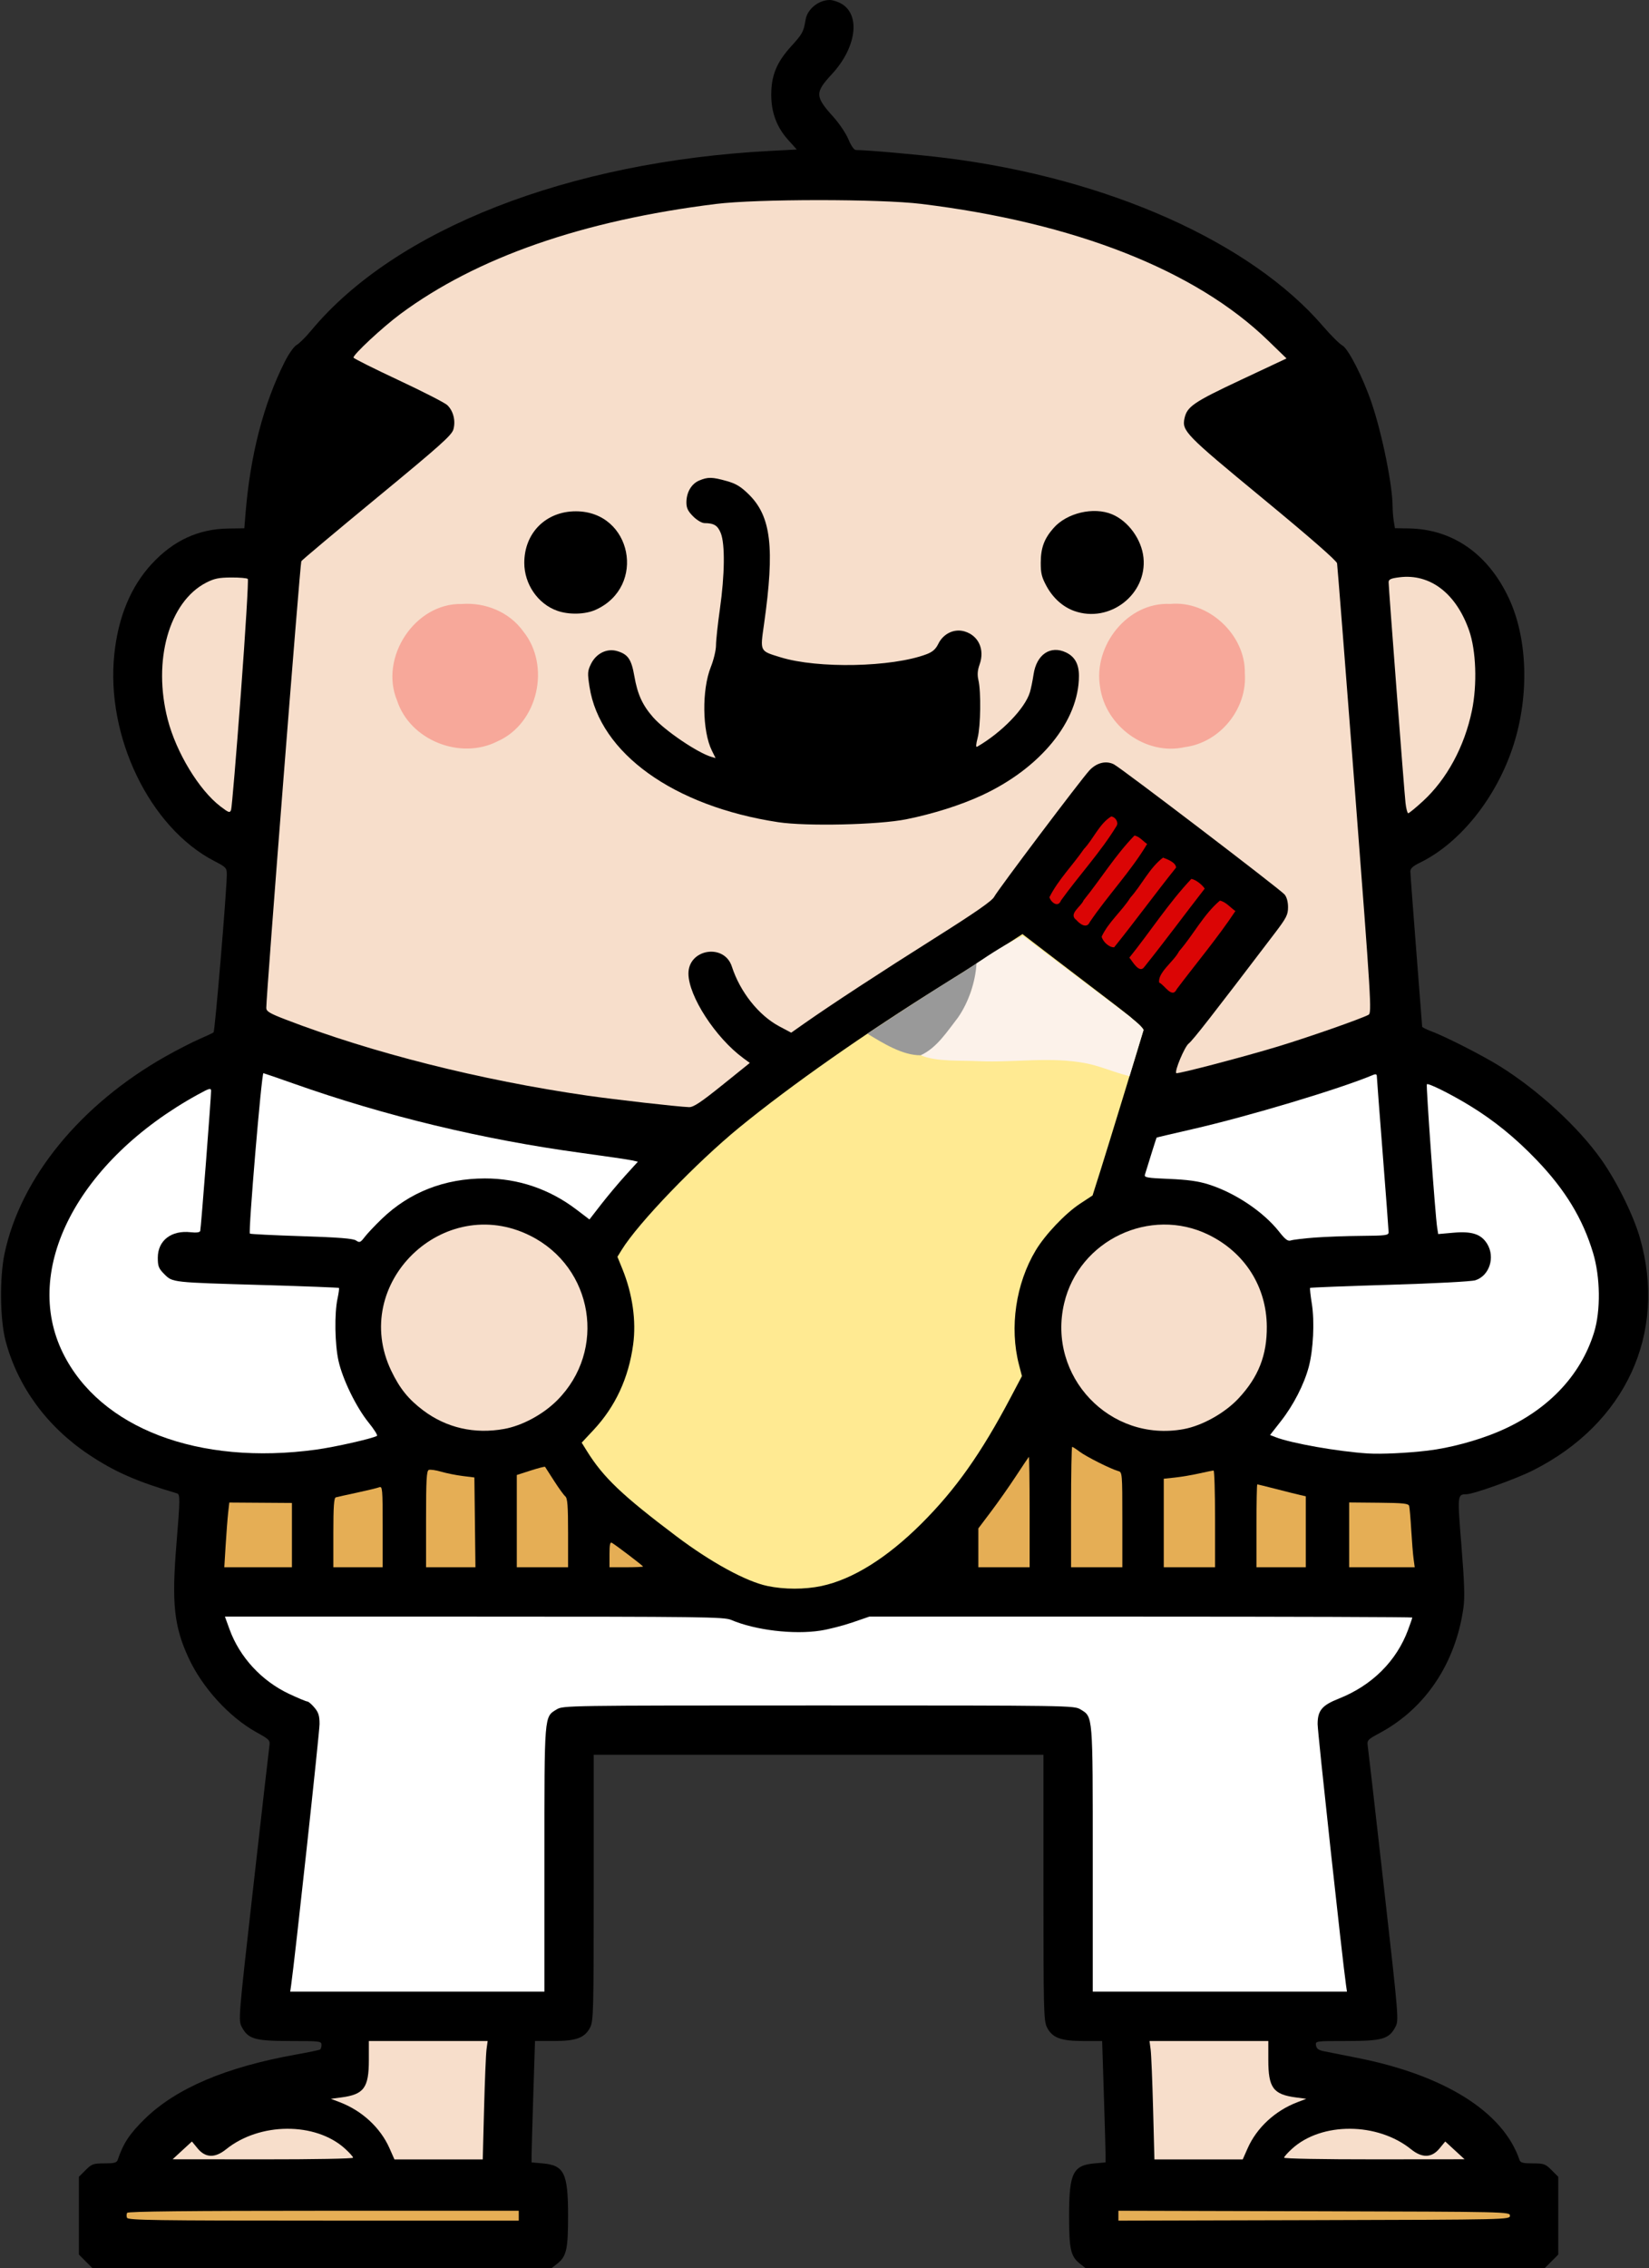
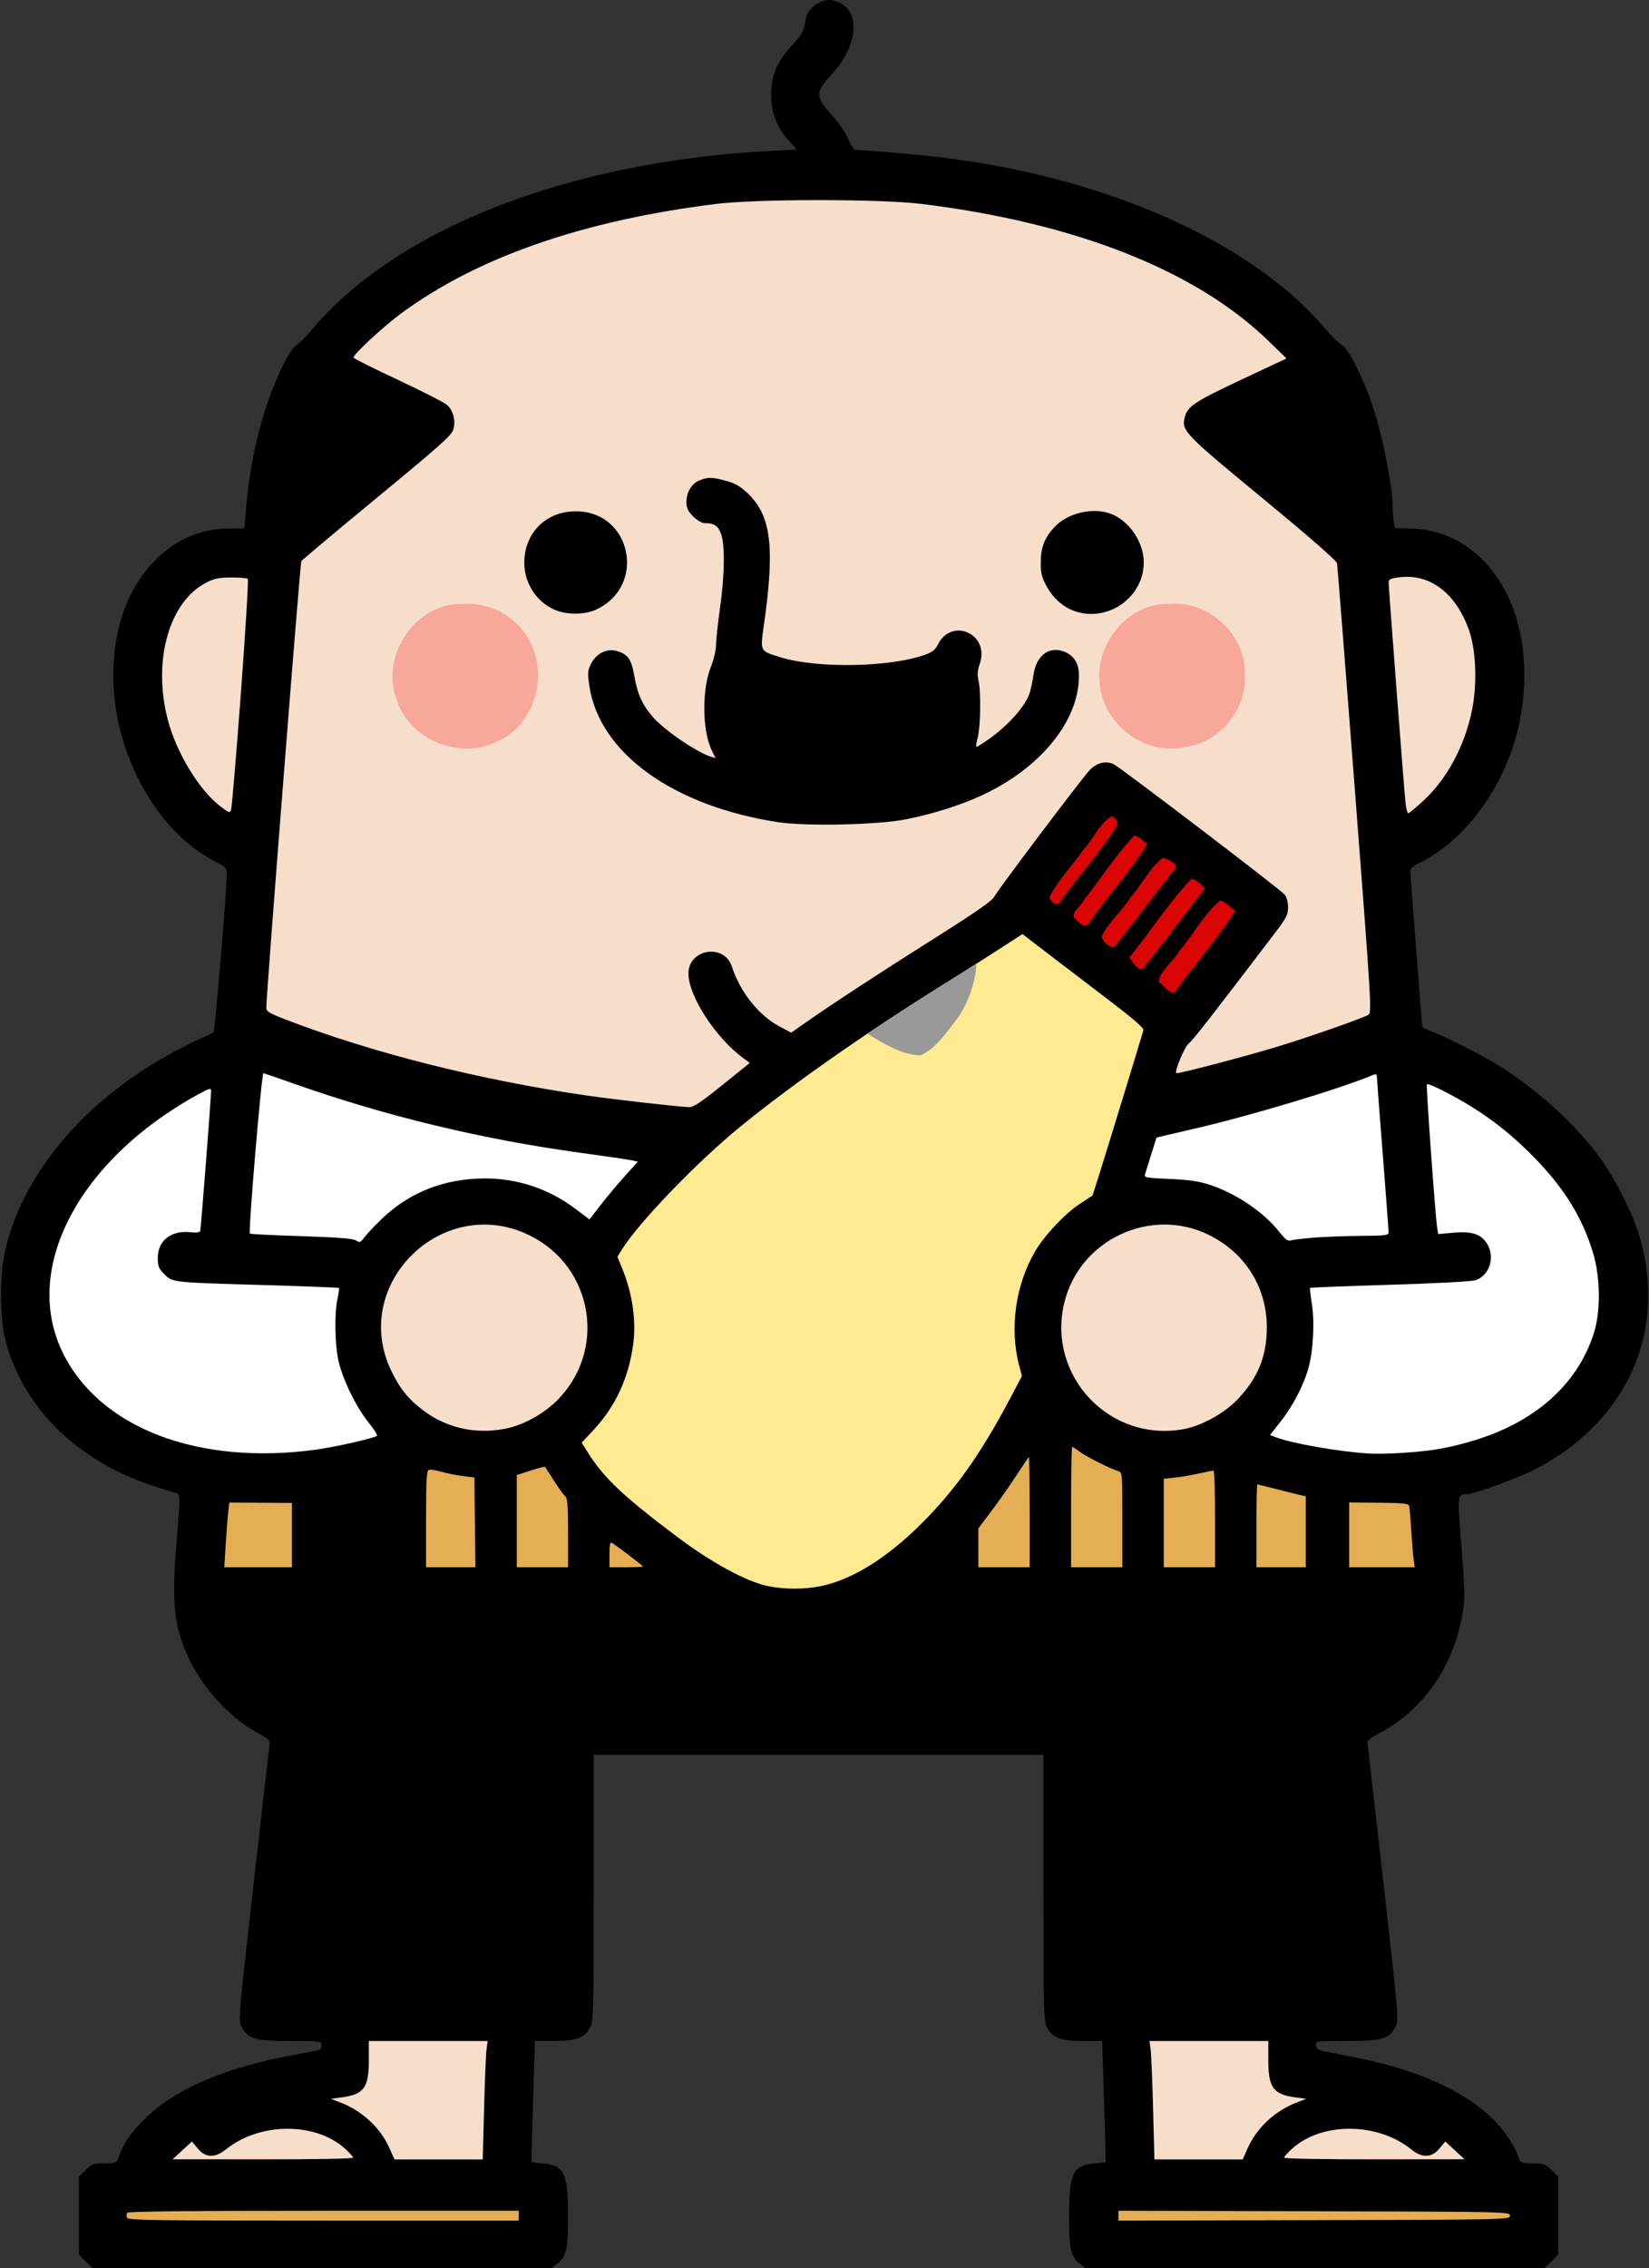
<svg xmlns="http://www.w3.org/2000/svg" xmlns:ns1="http://sodipodi.sourceforge.net/DTD/sodipodi-0.dtd" xmlns:ns2="http://www.inkscape.org/namespaces/inkscape" version="1.1" id="svg869" width="836" height="1149" viewBox="0 0 836 1149" ns1:docname="hitlermayo04.svg" ns2:version="1.1.1 (3bf5ae0, 2021-09-20)">
  <rect x="0" y="0" width="836" height="1149" fill="#333333" stroke="none" />
  <defs id="defs873" />
  <ns1:namedview id="namedview871" pagecolor="#ffffff" bordercolor="#666666" borderopacity="1.0" ns2:pageshadow="2" ns2:pageopacity="0.0" ns2:pagecheckerboard="0" showgrid="false" ns2:zoom="2.5796345" ns2:cx="476.42409" ns2:cy="530.50152" ns2:window-width="1280" ns2:window-height="975" ns2:window-x="0" ns2:window-y="25" ns2:window-maximized="1" ns2:current-layer="g1001" ns2:snap-bbox="true" ns2:bbox-paths="true" ns2:bbox-nodes="true" ns2:snap-bbox-edge-midpoints="true" ns2:snap-bbox-midpoints="true" ns2:object-paths="true" ns2:snap-smooth-nodes="true" ns2:snap-midpoints="true" ns2:snap-object-midpoints="true" ns2:snap-center="true" ns2:snap-text-baseline="true" />
  <g ns2:groupmode="layer" id="g1001" ns2:label="layer3">
    <path style="fill:#000000" d="m 43.4,1145.6 -3.4,-3.4 v -19.7 -19.7 l 3.4,-3.4 c 3.127,-3.127 3.892,-3.4 9.531,-3.4 4.947,0 6.246,-0.338 6.724,-1.75 2.847,-8.406 6.031,-13.235 13.635,-20.686 15.887,-15.565 41.135,-26.327 76.707,-32.696 6.326,-1.133 11.839,-2.268 12.252,-2.523 0.413,-0.255 0.75,-1.337 0.75,-2.405 0,-1.839 -0.827,-1.941 -15.75,-1.943 -17.966,0 -21.41,-0.981 -24.613,-6.998 -1.858,-3.492 -1.844,-3.663 5.761,-71 4.193,-37.125 7.85,-69.075 8.126,-71 0.494,-3.447 0.393,-3.561 -6.666,-7.5 C 116.101,869.822 102.52,854.908 95.566,839.84 88.267,824.027 86.992,812.27 89.397,782.955 91.327,759.422 91.359,757.043 89.75,756.569 69.188,750.52 58.03,745.608 44.892,736.82 23.813,722.72 9.058,702.59 2.88,679.5 -0.014,668.687 -0.28,647.293 2.327,635 10.46,596.643 40.846,559.498 84,535.16 c 5.775,-3.257 13.425,-7.179 17,-8.715 3.575,-1.536 6.849,-3.086 7.275,-3.444 0.711,-0.597 6.698,-71.957 6.711,-80.001 0.006,-3.288 -0.377,-3.698 -6.323,-6.772 C 75.866,419.27 53.515,372.983 57.971,331.25 c 2.009,-18.812 8.356,-34.073 18.941,-45.54 10.933,-11.844 23.625,-17.72 38.77,-17.949 l 8.182,-0.124 0.618,-7.569 c 2.421,-29.628 9.081,-55.35 19.889,-76.811 2.009,-3.988 4.675,-7.76 5.99,-8.473 1.303,-0.706 4.613,-3.984 7.355,-7.284 42.733,-51.432 130.428,-85.703 233.013,-91.063 l 13.228,-0.691 -4.425,-4.921 C 393.786,64.434 391,56.98 391,48 c 0,-9.715 2.732,-16.399 9.964,-24.38 5.954,-6.57 6.404,-7.397 7.464,-13.711 0.891,-5.309 6.589,-9.914 12.256,-9.906 1.549,0.002 4.305,0.912 6.126,2.022 9.575,5.837 7.227,22.259 -5.083,35.556 -8.68,9.375 -8.603,11.274 0.885,21.788 2.913,3.228 6.3,8.291 7.526,11.25 1.352,3.261 2.847,5.382 3.796,5.385 5.666,0.015 32.156,2.362 45.566,4.038 82.169,10.269 154.666,42.618 191.393,85.401 3.857,4.492 8.202,8.805 9.657,9.584 2.978,1.594 10.471,16.286 14.802,29.026 5.353,15.745 10.628,41.761 10.658,52.575 0.006,2.129 0.275,5.47 0.599,7.423 l 0.588,3.551 6.935,0.107 c 22.301,0.344 40.289,12.87 50.83,35.397 9.441,20.175 10.402,48.793 2.482,73.893 -8.401,26.626 -27.023,50.091 -47.694,60.099 -3.385,1.639 -4.747,2.889 -4.74,4.35 0.005,1.128 1.351,19.151 2.99,40.051 1.639,20.9 2.985,38.276 2.99,38.614 0.005,0.338 2.147,1.417 4.76,2.399 7.256,2.727 25.654,12.095 34.382,17.509 19.563,12.133 40.012,30.91 51.716,47.487 7.865,11.14 16.279,28.204 19.562,39.674 13.841,48.358 -7.255,94.121 -54.282,117.755 -8.573,4.308 -30.042,12.01 -33.629,12.063 -4.691,0.07 -4.697,0.128 -2.587,26.161 1.503,18.548 1.748,26.167 1.012,31.367 -3.972,28.048 -19.166,50.845 -42.194,63.308 -6.655,3.602 -6.761,3.723 -6.261,7.164 0.28,1.925 3.939,33.875 8.132,71 7.605,67.337 7.619,67.508 5.761,71 -3.205,6.023 -6.64,6.997 -24.682,6.998 -15.764,0 -15.818,0.01 -15.5,2.218 0.235,1.629 1.247,2.407 3.82,2.937 1.925,0.396 9.44,1.887 16.699,3.313 44.607,8.763 74.394,27.427 82.645,51.784 0.478,1.412 1.777,1.75 6.724,1.75 5.64,0 6.404,0.273 9.531,3.4 l 3.4,3.4 v 19.7 19.7 l -3.4,3.4 -3.4,3.4 H 666.735 550.27 l -2.756,-2.168 C 542.803,1143.127 542,1139.582 542,1122.5 c 0,-21.503 1.95,-25.524 12.851,-26.496 L 560.5,1095.5 v -3.5 c 0,-1.925 -0.391,-15.762 -0.868,-30.75 L 558.763,1034 h -9.632 c -11.401,0 -15.703,-1.64 -18.38,-6.998 -1.613,-3.228 -1.749,-8.728 -1.75,-70.75 L 529,889 H 415 301 l -0.002,67.25 c -10e-4,62.022 -0.137,67.522 -1.75,70.75 -2.677,5.358 -6.979,6.997 -18.38,6.998 h -9.632 l -0.868,27.25 C 269.891,1076.237 269.5,1090.075 269.5,1092 v 3.5 l 5.649,0.504 C 286.05,1096.976 288,1100.996 288,1122.5 c 0,17.082 -0.803,20.627 -5.514,24.332 L 279.73,1149 H 163.265 46.8 Z" id="path999" />
    <path style="fill:#f7decb;fill-opacity:1" d="m 366.15,549.75 13.985,-11.25 -3.318,-2.437 c -14.069,-10.336 -27.73,-31.371 -27.794,-42.797 -0.07,-12.53 18.15,-15.504 22.011,-3.593 4.167,12.858 13.58,24.711 24.057,30.296 l 6.013,3.205 6.698,-4.699 c 13.643,-9.571 38.486,-25.812 66.198,-43.277 20.351,-12.826 28.929,-18.781 30,-20.827 1.851,-3.536 44.152,-59.638 48.339,-64.11 3.619,-3.865 8.394,-5.044 12.356,-3.05 3.647,1.836 84.263,63.267 86.555,65.958 1.085,1.274 1.75,3.711 1.75,6.415 0,3.837 -0.803,5.416 -6.681,13.139 -31.862,41.866 -41.586,54.319 -43.664,55.921 -2.086,1.607 -7.308,14.038 -6.314,15.031 0.57,0.57 34.512,-8.324 51.66,-13.538 15.58,-4.737 41.942,-13.965 45.814,-16.037 1.675,-0.896 1.304,-6.996 -6.915,-113.773 -4.777,-62.054 -8.846,-113.777 -9.043,-114.938 -0.229,-1.352 -13.815,-13.205 -37.729,-32.918 -39.255,-32.359 -41.014,-34.162 -39.601,-40.597 1.298,-5.911 4.655,-8.193 28.532,-19.4 l 23.177,-10.879 -9.369,-9.077 C 606.127,136.919 544.86,112.805 467,103.296 c -20.96,-2.56 -83.261,-2.544 -104,0.026 -67.637,8.383 -121.402,27.12 -160.051,55.776 -9.038,6.701 -24.158,20.777 -23.722,22.085 0.158,0.473 10.397,5.592 22.755,11.376 12.357,5.784 23.492,11.478 24.744,12.654 3.069,2.883 4.356,7.906 3.146,12.285 -0.825,2.988 -6.466,8.029 -38.669,34.561 -20.737,17.085 -38.036,31.598 -38.442,32.252 -0.611,0.983 -17.773,219.621 -17.764,226.306 0.002,1.755 1.674,2.762 9.753,5.873 43.793,16.867 98.753,30.73 152.722,38.521 14.453,2.086 46.046,5.671 51.86,5.884 2.191,0.08 5.996,-2.441 16.818,-11.146 z" id="path1053" />
    <path style="fill:#f7decb;fill-opacity:1" d="m 721.357,405.91 c 12.127,-11.112 21.091,-27.655 24.871,-45.9 2.737,-13.21 2.128,-30.464 -1.433,-40.612 -6.604,-18.821 -19.777,-28.88 -35.286,-26.942 -4.457,0.557 -5.509,1.043 -5.509,2.548 0,2.795 7.879,105.691 8.556,111.747 0.323,2.888 0.94,5.25 1.371,5.25 0.431,0 3.774,-2.741 7.43,-6.09 z" id="path1063" />
    <path style="fill:#f7decb;fill-opacity:1" d="m 122.114,351.276 c 2.349,-31.473 3.927,-57.568 3.508,-57.987 -0.419,-0.419 -4.218,-0.744 -8.442,-0.721 -6.267,0.034 -8.607,0.521 -12.72,2.647 -18.778,9.709 -27.134,39.5 -19.433,69.285 4.324,16.723 15.87,35.749 26.725,44.037 4.237,3.235 4.778,3.413 5.4,1.779 0.38,-0.999 2.613,-27.567 4.961,-59.041 z" id="path1061" />
    <path style="fill:#000000" d="m 544.628,309.532 c -5.774,-2.058 -10.771,-6.533 -14.08,-12.61 -2.43,-4.463 -2.946,-6.571 -2.915,-11.922 0.042,-7.499 1.741,-12.078 6.485,-17.481 6.747,-7.684 20.304,-10.87 29.664,-6.97 8.238,3.432 14.977,12.714 15.929,21.942 1.925,18.656 -17.216,33.41 -35.084,27.041 z" id="path1059" />
    <path style="fill:#000000" d="M 282.463,309.409 C 272.678,305.935 265.8,295.923 265.8,285.156 c 0,-15.194 10.991,-26.153 26.2,-26.124 28.326,0.053 35.962,38.151 10,49.89 -5.304,2.398 -13.574,2.605 -19.537,0.487 z" id="path1057" />
    <path style="fill:#000000" d="m 394.473,416.524 c -52.993,-8.076 -90.41,-34.931 -95.611,-68.621 -1.062,-6.878 -0.993,-7.966 0.733,-11.5 2.638,-5.403 8.137,-8.1 13.34,-6.541 5.472,1.64 7.182,4.151 8.676,12.744 1.594,9.167 4.11,14.659 9.544,20.833 5.89,6.692 22.425,17.904 29.485,19.992 l 2.141,0.633 -1.883,-3.805 c -4.887,-9.877 -5.143,-30.811 -0.518,-42.371 1.452,-3.63 2.619,-8.529 2.619,-10.996 0,-2.448 0.893,-10.737 1.984,-18.422 2.453,-17.273 2.635,-32.883 0.446,-38.352 -1.57,-3.924 -3.44,-5.077 -8.281,-5.105 -1.326,-0.008 -3.831,-1.495 -5.75,-3.414 -2.625,-2.625 -3.4,-4.232 -3.4,-7.05 0,-5.134 2.54,-9.46 6.534,-11.129 4.385,-1.832 6.52,-1.79 13.872,0.273 4.737,1.329 7.146,2.782 11.188,6.75 11.368,11.159 13.241,26.99 7.767,65.672 -2.007,14.18 -2.3,13.587 8.348,16.876 18.905,5.839 56.49,5.059 73.989,-1.535 3.099,-1.168 4.669,-2.547 6,-5.269 2.558,-5.234 8.123,-7.857 13.346,-6.292 7.096,2.126 10.287,9.167 7.592,16.75 -1.067,3.001 -1.226,5.208 -0.578,8 1.355,5.84 1.115,23.254 -0.401,29.1 -0.899,3.467 -0.982,4.971 -0.25,4.548 12.471,-7.213 24.226,-19.346 26.737,-27.597 0.535,-1.758 1.371,-5.844 1.858,-9.082 1.515,-10.072 8.558,-14.815 16.445,-11.072 4.453,2.113 6.553,5.914 6.553,11.859 0,22.889 -19.458,46.78 -49.337,60.578 -10.716,4.948 -24.563,9.328 -38.163,12.07 -14.049,2.833 -50.667,3.663 -65.027,1.474 z" id="path1055" />
    <path style="fill:#ffffff;fill-opacity:1" d="m 666.5,626.974 c 5.5,-0.419 16.188,-0.809 23.75,-0.868 12.392,-0.096 13.749,-0.279 13.74,-1.856 -0.005,-0.963 -1.351,-18.85 -2.99,-39.75 -1.639,-20.9 -2.985,-38.611 -2.99,-39.357 -0.006,-0.906 -0.592,-1.112 -1.76,-0.619 -16.821,7.092 -63.366,21.052 -91.955,27.579 -9.786,2.234 -17.857,4.138 -17.935,4.23 -0.119,0.14 -4.26,13.277 -5.922,18.784 -0.426,1.412 1.131,1.683 12.287,2.139 9.182,0.375 14.744,1.14 19.775,2.718 13.61,4.27 27.963,13.856 36,24.043 3.175,4.025 4.412,4.931 6,4.395 1.1,-0.372 6.5,-1.019 12,-1.438 z" id="path1051" />
    <path style="fill:#ffffff;fill-opacity:1" d="m 193.554,617.5 c 14.047,-13.505 31.747,-20.444 52.248,-20.483 16.814,-0.031 32.749,5.369 46.365,15.713 l 6.668,5.065 5.937,-7.648 c 3.265,-4.206 8.788,-10.788 12.273,-14.627 l 6.336,-6.98 -2.94,-0.678 C 318.823,587.489 307.15,585.773 294.5,584.049 244.56,577.243 195.316,565.384 149,549.01 c -7.975,-2.819 -14.929,-5.213 -15.454,-5.318 -0.923,-0.185 -7.718,80.304 -6.861,81.273 0.226,0.256 11.977,0.838 26.112,1.293 18.913,0.61 26.229,1.188 27.702,2.191 1.806,1.229 2.236,1.054 4.408,-1.793 1.324,-1.736 5.215,-5.856 8.647,-9.156 z" id="path1049" />
    <path style="fill:#f7decb;fill-opacity:1" d="m 600.114,724.006 c 9.412,-1.737 20.834,-8.127 27.761,-15.531 10.123,-10.821 14.481,-21.889 14.365,-36.475 -0.162,-20.196 -11.181,-37.501 -29.594,-46.478 -29.52,-14.391 -65.596,2.725 -73.134,34.696 -8.732,37.038 23.232,70.682 60.603,63.788 z" id="path1047" />
    <path style="fill:#f7decb;fill-opacity:1" d="m 255.566,723.93 c 9.194,-1.657 19.726,-7.333 26.878,-14.486 25.296,-25.296 18.442,-67.365 -13.586,-83.395 -43.976,-22.011 -91.677,24.287 -70.497,68.424 4.304,8.968 8.699,14.414 16.175,20.041 11.772,8.861 25.999,12.126 41.029,9.416 z" id="path1045" />
    <path style="fill:#ffffff;fill-opacity:1" d="m 723.819,734.904 c 11.115,-1.332 24.753,-4.965 35.43,-9.438 C 784.107,715.052 801.26,697.353 808.159,675 c 3.399,-11.013 3.179,-28.024 -0.521,-40.288 -5.233,-17.346 -14.093,-31.924 -28.583,-47.027 -10.854,-11.314 -21.715,-20.126 -34.061,-27.638 -9.543,-5.806 -20.91,-11.463 -21.616,-10.758 -0.481,0.481 4.275,66.61 5.219,72.559 l 0.531,3.348 7.757,-0.687 c 9.384,-0.831 14.07,0.727 17.09,5.68 4.149,6.806 1.098,16.15 -6.011,18.412 -1.972,0.627 -20.677,1.616 -43.426,2.296 -21.979,0.657 -40.13,1.362 -40.336,1.567 -0.205,0.205 0.18,3.805 0.857,7.998 1.455,9.017 0.756,23.396 -1.556,32.037 -2.374,8.872 -7.718,19.293 -14.031,27.362 l -5.589,7.143 2.809,1.088 c 8.069,3.125 31.6,7.276 46.809,8.255 6.632,0.427 20.036,-0.211 30.319,-1.444 z" id="path1043" />
    <path style="fill:#ffffff;fill-opacity:1" d="m 160.304,734.395 c 9.578,-1.312 28.638,-5.623 30.817,-6.97 0.445,-0.275 -1.458,-3.296 -4.23,-6.713 -6.309,-7.777 -13.232,-21.983 -15.307,-31.41 -1.834,-8.329 -2.076,-23.913 -0.487,-31.322 0.604,-2.815 0.932,-5.284 0.73,-5.486 -0.202,-0.202 -17.459,-0.865 -38.348,-1.473 C 86.89,649.666 87.537,649.737 83.31,645.51 80.442,642.642 80,641.529 80,637.177 c 0,-8.726 6.844,-14.018 16.694,-12.908 2.853,0.322 4.587,0.094 4.819,-0.633 0.366,-1.147 5.509,-67.571 5.495,-70.972 -0.007,-1.597 -0.886,-1.352 -6.758,1.879 C 39.608,587.919 10.888,642.961 31.919,685.5 c 18.823,38.072 68.707,57.07 128.385,48.895 z" id="path1041" />
    <path style="fill:#e5ae55;fill-opacity:1" d="m 716.651,789.75 c -0.317,-2.337 -0.855,-8.975 -1.196,-14.75 -0.341,-5.775 -0.807,-11.188 -1.035,-12.029 -0.347,-1.278 -2.881,-1.552 -15.418,-1.669 L 684,761.162 V 777.581 794 h 16.614 16.614 z" id="path1039" />
    <path style="fill:#e5ae55;fill-opacity:1" d="M 662,776.019 V 758.038 l -2.75,-0.612 c -1.512,-0.337 -6.953,-1.695 -12.089,-3.019 C 642.024,753.083 637.637,752 637.411,752 637.185,752 637,761.45 637,773 v 21 h 12.5 12.5 z" id="path1037" />
    <path style="fill:#e5ae55;fill-opacity:1" d="m 616,769.5 c 0,-13.475 -0.338,-24.501 -0.75,-24.503 -0.412,-10e-4 -3.675,0.656 -7.25,1.462 -3.575,0.805 -9.088,1.739 -12.25,2.075 L 590,749.144 V 771.572 794 h 13 13 z" id="path1035" />
    <path style="fill:#e5ae55;fill-opacity:1" d="m 569,769.906 c 0,-23.439 -0.056,-24.108 -2.047,-24.629 -3.57,-0.934 -16.327,-7.336 -19.636,-9.854 C 545.566,734.09 543.878,733 543.567,733 543.255,733 543,746.725 543,763.5 V 794 h 13 13 z" id="path1033" />
    <path style="fill:#e5ae55;fill-opacity:1" d="m 522,765.833 c 0,-15.492 -0.185,-27.979 -0.411,-27.75 -0.226,0.229 -3.167,4.616 -6.536,9.749 -3.368,5.133 -9.033,13.189 -12.589,17.902 L 496,774.305 V 784.153 794 h 13 13 z" id="path1031" />
    <path style="fill:#e5ae55;fill-opacity:1" d="m 326,793.621 c 0,-0.38 -13.401,-10.581 -15.75,-11.99 -0.949,-0.569 -1.25,0.829 -1.25,5.81 V 794 h 8.5 c 4.675,0 8.5,-0.17 8.5,-0.379 z" id="path1029" />
    <path style="fill:#e5ae55;fill-opacity:1" d="m 288,776.622 c 0,-13.78 -0.294,-17.621 -1.418,-18.554 -0.78,-0.647 -3.344,-4.19 -5.698,-7.872 -2.354,-3.683 -4.402,-6.869 -4.551,-7.081 -0.149,-0.212 -3.434,0.632 -7.302,1.875 L 262,747.251 V 770.625 794 h 13 13 z" id="path1027" />
    <path style="fill:#e5ae55;fill-opacity:1" d="M 240.769,771.254 240.5,748.507 l -5.983,-0.747 c -3.291,-0.411 -8.18,-1.391 -10.865,-2.178 -2.685,-0.787 -5.505,-1.192 -6.267,-0.9 C 216.257,745.115 216,749.751 216,769.607 V 794 h 12.519 12.519 z" id="path1025" />
-     <path style="fill:#e5ae55;fill-opacity:1" d="m 194,773.393 c 0,-19.22 -0.118,-20.561 -1.75,-19.923 -0.963,0.376 -6.025,1.601 -11.25,2.72 -5.225,1.12 -10.062,2.196 -10.75,2.391 -0.939,0.267 -1.25,4.717 -1.25,17.887 V 794 h 12.5 12.5 z" id="path1023" />
    <path style="fill:#e5ae55;fill-opacity:1" d="m 148,777.711 v -16.289 l -15.874,-0.108 -15.874,-0.108 -0.58,5.147 c -0.319,2.831 -0.89,10.209 -1.268,16.397 L 113.715,794 H 130.858 148 Z" id="path1021" />
    <path style="fill:#ffea92;fill-opacity:1" d="M 416.5,803.485 C 432.216,800.161 449.649,789.299 467.034,772 c 17.407,-17.322 30.365,-35.628 45.428,-64.175 l 5.632,-10.675 -1.521,-5.868 c -4.859,-18.75 -1.584,-41.012 8.504,-57.815 4.821,-8.03 14.986,-18.728 22.469,-23.648 l 6.357,-4.18 3.987,-12.57 c 3.226,-10.172 20.058,-65.105 21.796,-71.135 0.314,-1.09 -4.959,-5.682 -17.367,-15.124 -9.8,-7.457 -23.699,-18.068 -30.886,-23.578 l -13.068,-10.019 -12.932,8.355 c -7.113,4.595 -19.907,12.693 -28.432,17.995 -38.391,23.878 -75.983,50.219 -102,71.471 -21.904,17.892 -51.411,48.54 -59.758,62.068 l -2.222,3.602 2.513,6.184 c 5.144,12.659 7.084,26.267 5.457,38.269 -2.306,17.001 -9.014,31.451 -20.106,43.308 l -5.991,6.404 2.688,4.315 c 8.315,13.349 17.92,22.481 45.419,43.181 17.459,13.142 35.18,22.812 46,25.1 8.632,1.826 18.923,1.832 27.5,0.018 z" id="path1019" />
-     <path style="fill:#ffffff;fill-opacity:1" d="m 276,941.968 c 0,-73.893 -0.148,-72.078 6.19,-75.942 3.275,-1.997 4.682,-2.018 132.81,-2.018 128.128,0 129.535,0.021 132.81,2.018 6.338,3.864 6.19,2.049 6.19,75.942 V 1009 h 64.437 64.437 l -0.468,-3.25 C 680.554,992.895 668,877.632 668,873.484 c 0,-6.908 2.2,-9.559 10.734,-12.935 16.799,-6.646 29.227,-18.974 35.117,-34.836 1.182,-3.183 2.149,-5.996 2.149,-6.25 C 716,819.208 654.066,819 578.369,819 H 440.737 l -8.619,2.956 c -4.74,1.626 -11.994,3.482 -16.119,4.126 -13.642,2.129 -33.097,-0.2 -45.372,-5.431 C 367.098,819.146 355.602,819 240.394,819 H 114.033 l 2.333,6.429 c 5.121,14.109 16.288,26.196 30.243,32.736 4.502,2.11 8.641,3.836 9.199,3.836 0.558,0 2.179,1.385 3.603,3.077 2.069,2.459 2.589,4.136 2.589,8.349 0,4.189 -12.539,119.366 -14.406,132.324 l -0.468,3.25 H 211.563 276 Z" id="path1017" />
    <path style="fill:#f7decb;fill-opacity:1" d="m 737.601,1089.413 -4.899,-4.508 -2.924,3.547 c -3.945,4.785 -8.796,4.924 -14.391,0.412 -17.012,-13.72 -45.284,-13.891 -60.258,-0.363 -2.271,2.052 -4.13,4.129 -4.13,4.615 0,0.499 19.903,0.866 45.75,0.844 l 45.75,-0.04 -4.899,-4.508 z" id="path1015" />
    <path style="fill:#f7decb;fill-opacity:1" d="m 632.534,1088.326 c 4.602,-10.406 13.951,-19.047 25.247,-23.335 l 4.478,-1.7 -5.286,-0.701 C 645.468,1061.065 643,1057.701 643,1043.55 V 1034 h -30.114 -30.114 l 0.57,4.25 c 0.314,2.337 0.874,15.838 1.245,30 l 0.675,25.75 h 22.381 22.381 z" id="path1013" />
    <path style="fill:#f7decb;fill-opacity:1" d="m 245.412,1068.25 c 0.371,-14.162 0.931,-27.663 1.245,-30 l 0.57,-4.25 H 217.114 187 v 9.55 c 0,14.152 -2.468,17.515 -13.973,19.041 l -5.286,0.701 4.478,1.7 c 11.297,4.288 20.645,12.928 25.247,23.335 l 2.509,5.673 h 22.381 22.381 z" id="path1011" />
    <path style="fill:#f7decb;fill-opacity:1" d="m 179,1093.116 c 0,-0.486 -1.859,-2.563 -4.13,-4.615 -14.973,-13.527 -43.245,-13.357 -60.258,0.363 -5.595,4.513 -10.446,4.374 -14.391,-0.412 l -2.924,-3.547 -4.899,4.508 -4.899,4.508 45.75,0.04 c 25.847,0.022 45.75,-0.345 45.75,-0.844 z" id="path1009" />
    <path style="fill:#e5ae55;fill-opacity:1" d="m 765.5,1122.5 c 0,-1.985 -0.752,-2.002 -99.25,-2.255 L 567,1119.99 v 2.51 2.51 l 99.25,-0.255 c 98.498,-0.253 99.25,-0.27 99.25,-2.255 z" id="path1007" />
    <path style="fill:#e5ae55;fill-opacity:1" d="m 263,1122.5 v -2.5 h -98.941 c -67.896,0 -99.144,0.329 -99.589,1.048 -0.356,0.576 -0.397,1.701 -0.09,2.5 C 64.862,1124.804 78.315,1125 163.969,1125 H 263 Z" id="path1005" />
    <path id="path190069" style="fill:#f7a89a;fill-opacity:1;stroke-width:4.386;stroke-linecap:round;stop-color:#000000" d="m 593.276,305.966 c -21.725,-1.093 -39.126,21.274 -35.562,42.072 2.656,19.714 23.203,34.93 42.875,30.476 17.957,-2.26 31.872,-19.483 30.501,-37.485 0.416,-19.406 -18.462,-36.938 -37.815,-35.063 z m -359.18,0.019 c -23.766,-0.549 -41.845,27.144 -32.799,48.886 6.577,20.211 32.151,30.286 50.944,20.687 20.601,-9.096 27.048,-38.294 13.048,-55.668 -7.09,-9.862 -19.214,-14.794 -31.193,-13.905 z" />
-     <path style="display:inline;fill:#fcf2ea;fill-opacity:1;stroke-width:4.386;stroke-linecap:round;stop-color:#000000" d="m 518.343,474.225 c -7.706,3.516 -16.221,9.075 -23.277,13.824 -3.494,4.982 -0.629,11.361 -3.984,16.609 -4.82,11.74 -15.25,21.178 -24.306,29.949 7.872,3.413 20.504,2.52 29.473,3.002 18.11,0.781 36.668,-2.433 54.463,1.108 6.446,1.238 12.639,3.916 18.848,5.652 0.24,0.067 2.829,0.79 3.068,0.855 L 579.768,521.774 c -1.763,-2.862 -4.69,-4.559 -7.051,-6.835 -17.971,-13.556 -36.053,-27.134 -53.927,-40.684 -0.148,-0.024 -0.298,-0.038 -0.448,-0.03 z" id="path191219" ns1:nodetypes="scccccsccccss" />
    <path style="display:inline;fill:#999999;fill-opacity:1;stroke-width:4.386;stroke-linecap:round;stop-color:#000000" d="m 487.86,492.755 c -15.825,9.659 -31.949,20.2 -48.134,30.923 7.669,4.664 17.889,11.084 27.049,10.928 8.242,-3.776 13.489,-12.162 18.92,-19.134 5.337,-7.657 8.853,-18.067 9.37,-27.424 z" id="path192582" ns1:nodetypes="cccccc" />
    <path id="path196525" style="display:inline;fill:#db0505;fill-opacity:1;stroke-width:4.386;stroke-linecap:round;stop-color:#000000" d="m 563.357,413.625 c -6.051,3.717 -8.983,11.366 -13.846,16.503 -5.624,8.172 -13.081,15.627 -17.477,24.415 0.7,2.552 4.384,5.51 5.863,1.643 9.188,-12.788 20.095,-24.452 28.272,-37.904 0.974,-1.913 -0.85,-4.475 -2.812,-4.656 z m 11.789,9.671 c -9.661,9.888 -17.068,22.035 -25.803,32.817 -1.075,3.06 -8.017,6.904 -3.627,9.995 1.609,1.925 5.216,4.617 6.759,1.049 9.157,-13.528 20.877,-25.774 29.094,-39.596 -2.072,-1.365 -3.881,-3.785 -6.422,-4.266 z m 14.476,11.189 c -6.86,5.186 -10.76,13.814 -16.52,20.216 -4.349,6.898 -11.189,12.457 -14.592,19.806 0.576,2.585 3.856,5.581 6.354,5.397 10.666,-13.245 20.765,-27.139 31.364,-40.369 -0.075,-2.661 -4.528,-4.269 -6.606,-5.05 z m 14.369,10.765 c -11.59,12.271 -20.832,26.748 -31.446,39.913 1.395,1.481 5.055,8.581 7.709,4.555 10.418,-12.975 20.281,-26.401 30.506,-39.532 -1.207,-1.854 -4.267,-4.442 -6.769,-4.936 z m 14.468,11.009 c -8.319,7.032 -13.499,17.431 -20.692,25.647 -2.66,5.256 -10.827,10.669 -10.124,15.864 2.716,1.141 6.583,8.497 8.978,3.296 9.882,-13.111 20.79,-26.082 29.698,-39.515 -2.523,-1.736 -4.755,-4.604 -7.859,-5.292 z" />
  </g>
</svg>